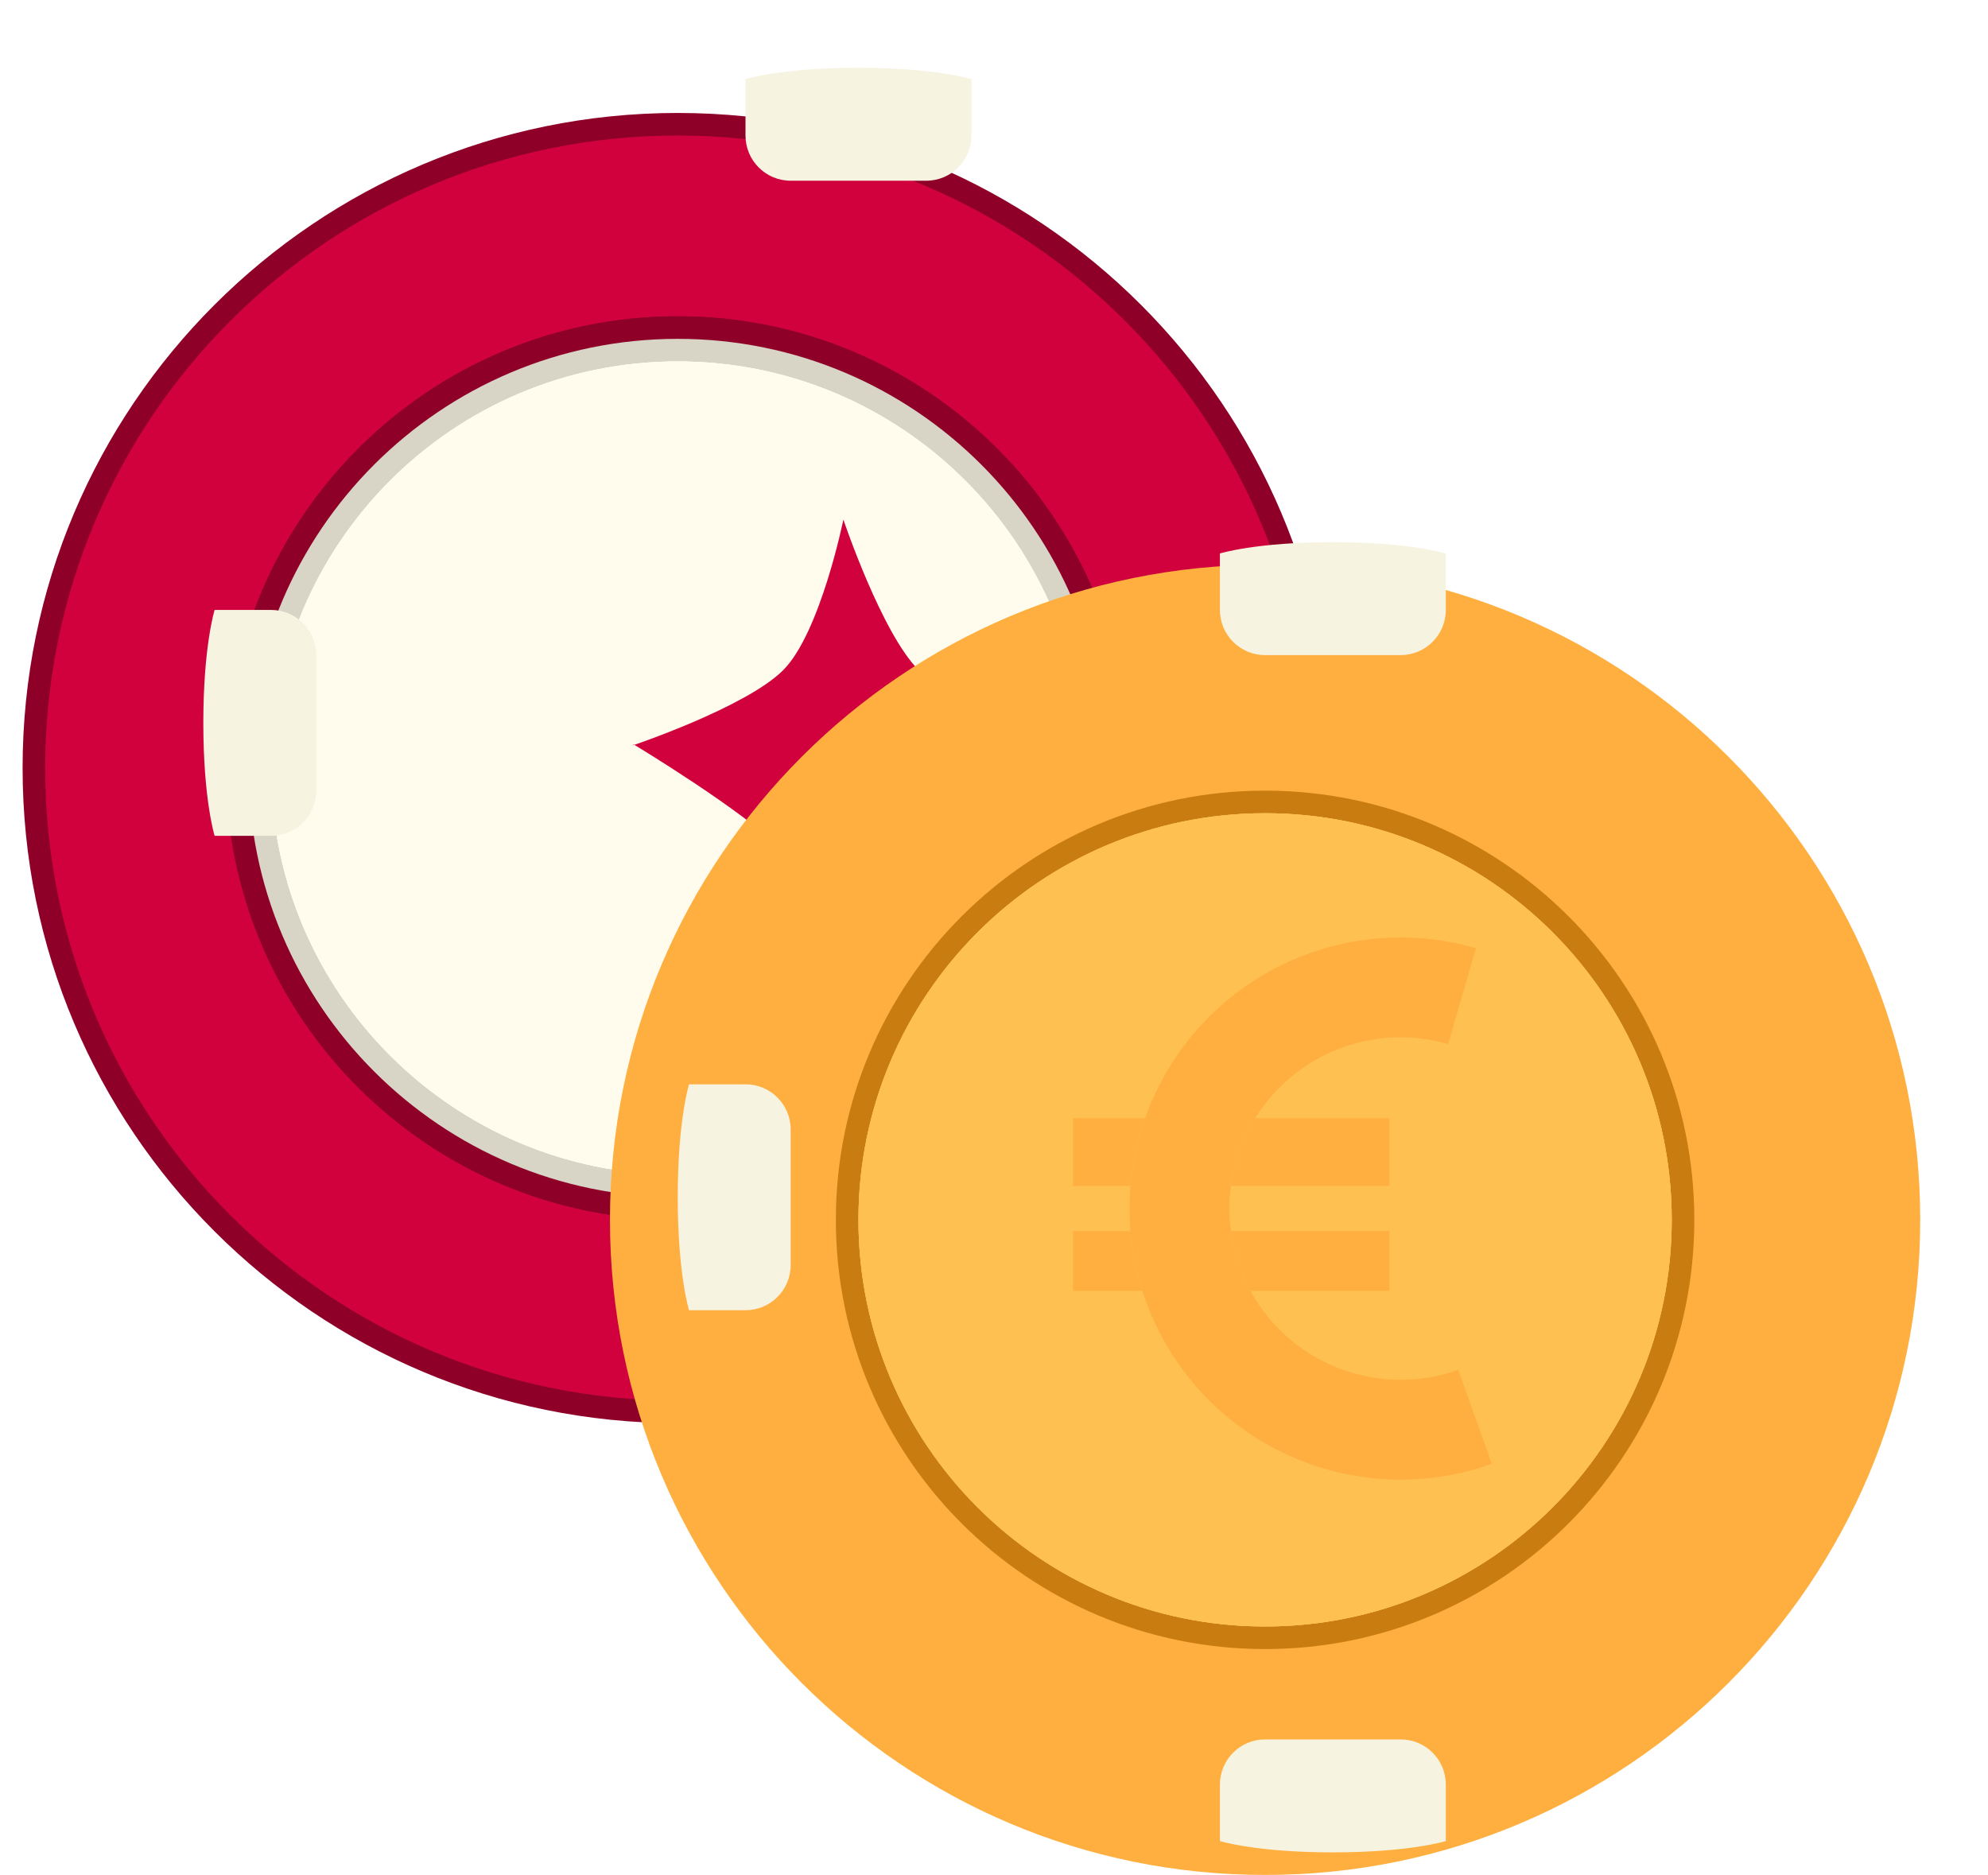
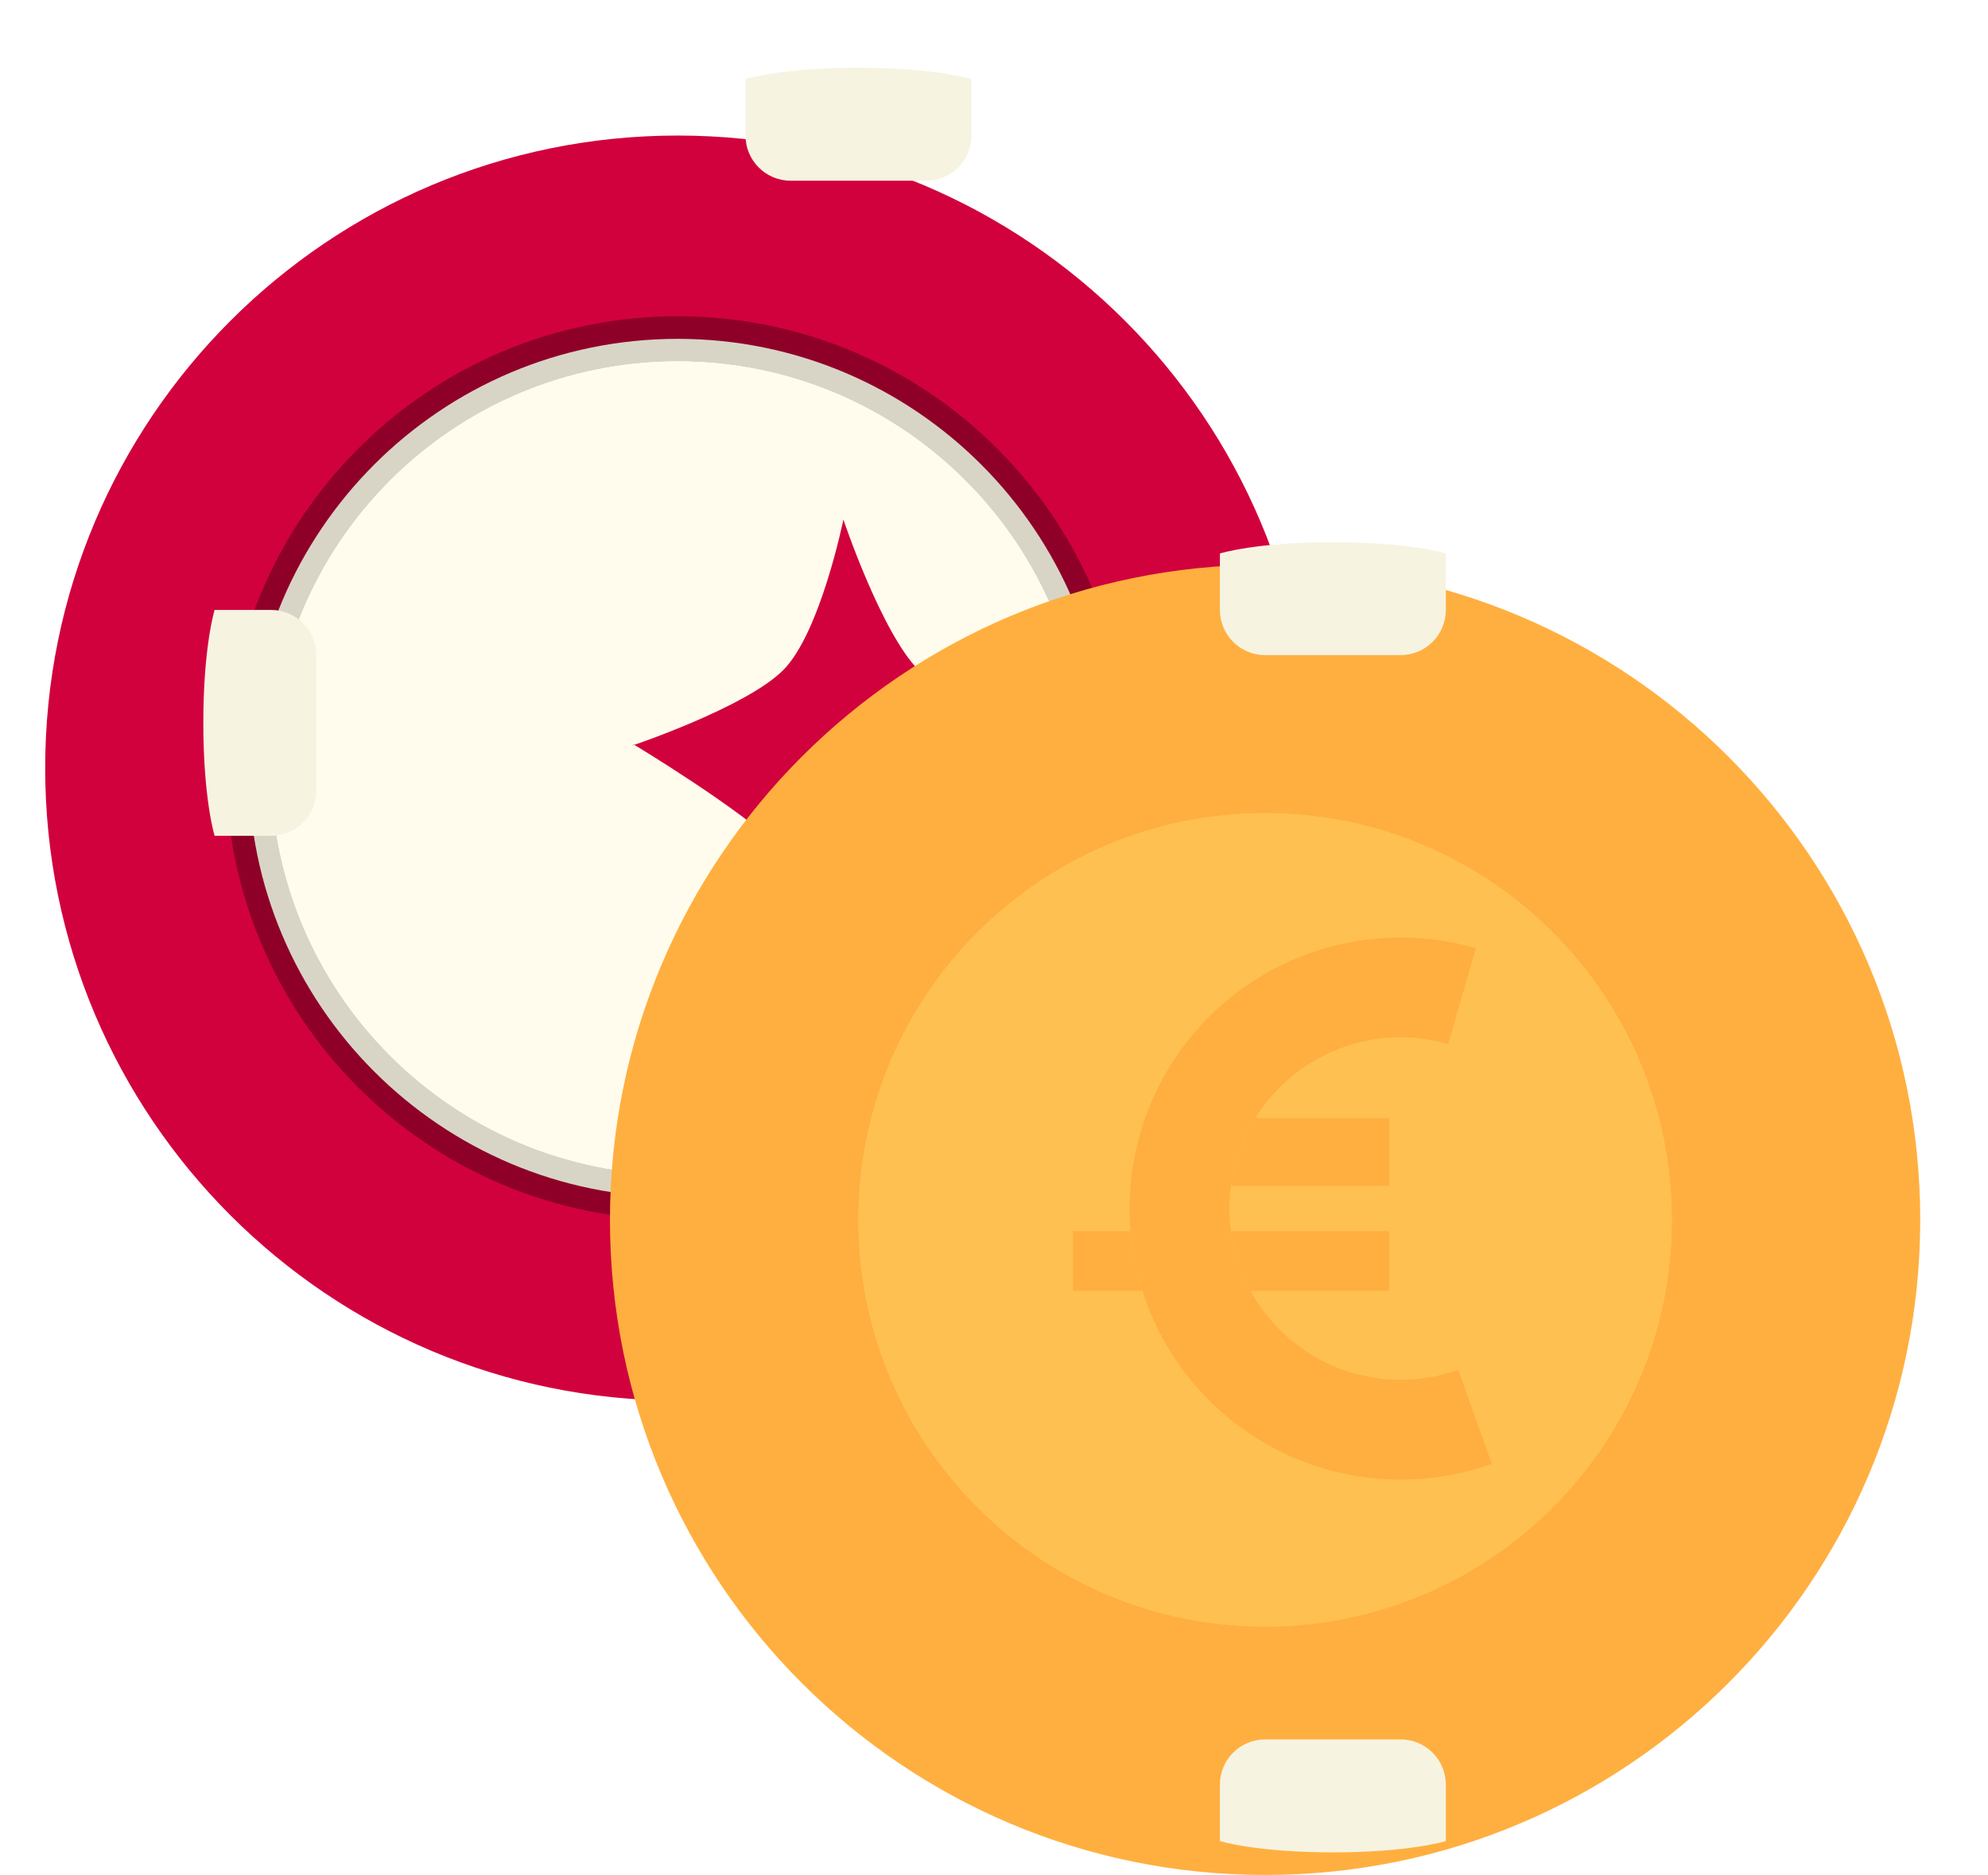
<svg xmlns="http://www.w3.org/2000/svg" width="88" height="83" viewBox="0 0 88 83" fill="none">
  <g filter="url(#filter0_ii_2554_29267)">
-     <path d="M67 32C67 48.016 54.016 61 38 61C21.984 61 9 48.016 9 32C9 15.984 21.984 3 38 3C54.016 3 67 15.984 67 32Z" fill="#8F0029" />
    <path d="M66 32C66 47.464 53.464 60 38 60C22.536 60 10 47.464 10 32C10 16.536 22.536 4 38 4C53.464 4 66 16.536 66 32Z" fill="#D1013E" />
-     <path d="M58 32C58 43.046 49.046 52 38 52C26.954 52 18 43.046 18 32C18 20.954 26.954 12 38 12C49.046 12 58 20.954 58 32Z" fill="#8F0029" />
    <path d="M58 32C58 43.046 49.046 52 38 52C26.954 52 18 43.046 18 32C18 20.954 26.954 12 38 12C49.046 12 58 20.954 58 32Z" fill="#8F0029" />
    <path d="M57 32C57 42.493 48.493 51 38 51C27.507 51 19 42.493 19 32C19 21.507 27.507 13 38 13C48.493 13 57 21.507 57 32Z" fill="#D8D5C7" />
    <path d="M56 32C56 41.941 47.941 50 38 50C28.059 50 20 41.941 20 32C20 22.059 28.059 14 38 14C47.941 14 56 22.059 56 32Z" fill="#FFFCED" />
    <path d="M56 32C56 41.941 47.941 50 38 50C28.059 50 20 41.941 20 32C20 22.059 28.059 14 38 14C47.941 14 56 22.059 56 32Z" fill="#FFFCED" />
    <path d="M56 32C56 41.941 47.941 50 38 50C28.059 50 20 41.941 20 32C20 22.059 28.059 14 38 14C47.941 14 56 22.059 56 32Z" fill="#FFFCED" />
  </g>
  <path d="M34.667 29.667C36.313 28.02 37.333 23 37.333 23C37.333 23 39.02 28.02 40.667 29.667C42.313 31.313 52 31 52 31V33.667C52 33.667 48.305 35.17 46.667 37C45.113 38.735 40 43 40 43H36C36 43 35.975 39.013 34.667 37.667C32.955 35.906 28.053 32.956 28.053 32.956L28 33C28 33 33.02 31.313 34.667 29.667Z" fill="#D1013E" />
  <g filter="url(#filter1_i_2554_29267)">
    <path d="M88 53C88 69.016 75.016 82 59 82C42.984 82 30 69.016 30 53C30 36.984 42.984 24 59 24C75.016 24 88 36.984 88 53Z" fill="#FFAF3F" />
    <path d="M87 53C87 68.464 74.464 81 59 81C43.536 81 31 68.464 31 53C31 37.536 43.536 25 59 25C74.464 25 87 37.536 87 53Z" fill="#FFAF3F" />
    <path d="M79 53C79 64.046 70.046 73 59 73C47.954 73 39 64.046 39 53C39 41.954 47.954 33 59 33C70.046 33 79 41.954 79 53Z" fill="#FFAF3F" />
    <path d="M79 53C79 64.046 70.046 73 59 73C47.954 73 39 64.046 39 53C39 41.954 47.954 33 59 33C70.046 33 79 41.954 79 53Z" fill="#FFAF3F" />
-     <path d="M78 53C78 63.493 69.493 72 59 72C48.507 72 40 63.493 40 53C40 42.507 48.507 34 59 34C69.493 34 78 42.507 78 53Z" fill="#C97C10" />
    <path d="M77 53C77 62.941 68.941 71 59 71C49.059 71 41 62.941 41 53C41 43.059 49.059 35 59 35C68.941 35 77 43.059 77 53Z" fill="#FFC052" />
    <path d="M77 53C77 62.941 68.941 71 59 71C49.059 71 41 62.941 41 53C41 43.059 49.059 35 59 35C68.941 35 77 43.059 77 53Z" fill="#FFC052" />
    <path d="M77 53C77 62.941 68.941 71 59 71C49.059 71 41 62.941 41 53C41 43.059 49.059 35 59 35C68.941 35 77 43.059 77 53Z" fill="#FFC052" />
  </g>
  <g filter="url(#filter2_i_2554_29267)">
    <path d="M65.833 41.472C64.016 40.947 62.1 40.858 60.242 41.214C58.384 41.57 56.636 42.361 55.142 43.521C53.647 44.681 52.448 46.178 51.643 47.889C51.472 48.253 51.319 48.623 51.186 49C50.844 49.968 50.627 50.977 50.542 52C50.504 52.455 50.492 52.912 50.506 53.37C50.512 53.581 50.524 53.791 50.542 54C50.617 54.9 50.794 55.787 51.067 56.644C51.301 57.378 51.605 58.09 51.978 58.77C52.888 60.429 54.177 61.849 55.74 62.915C57.303 63.98 59.096 64.662 60.972 64.902C62.849 65.143 64.756 64.937 66.537 64.3L65.05 60.137C63.925 60.539 62.72 60.669 61.535 60.517C60.35 60.365 59.218 59.935 58.23 59.262C57.243 58.589 56.429 57.692 55.855 56.644C55.404 55.822 55.11 54.925 54.987 54C54.953 53.746 54.932 53.491 54.925 53.234C54.912 52.82 54.933 52.408 54.987 52C55.09 51.231 55.31 50.479 55.643 49.772C55.768 49.506 55.908 49.248 56.062 49C56.535 48.239 57.141 47.565 57.853 47.013C58.797 46.28 59.9 45.781 61.074 45.556C62.247 45.331 63.457 45.387 64.605 45.719L65.833 41.472Z" fill="#FFAF3F" />
    <path d="M54.987 54C55.11 54.925 55.404 55.822 55.855 56.644H62V54H54.987Z" fill="#FFAF3F" />
    <path d="M56.062 49C55.908 49.248 55.768 49.506 55.643 49.772C55.31 50.479 55.09 51.231 54.987 52H62V49H56.062Z" fill="#FFAF3F" />
-     <path d="M51.186 49H48V52H50.542C50.627 50.977 50.844 49.968 51.186 49Z" fill="#FFAF3F" />
    <path d="M50.542 54H48V56.644H51.067C50.794 55.787 50.617 54.9 50.542 54Z" fill="#FFAF3F" />
  </g>
  <path d="M33 3.5C33 3.5 34.603 3 38 3C41.397 3 43 3.5 43 3.5V6C43 7.105 42.105 8 41 8H35C33.895 8 33 7.105 33 6V3.5Z" fill="#F7F3E1" />
  <path d="M9.5 37C9.5 37 9 35.397 9 32C9 28.603 9.5 27 9.5 27H12C13.105 27 14 27.895 14 29V35C14 36.105 13.105 37 12 37H9.5Z" fill="#F7F3E1" />
-   <path d="M30.5 58C30.5 58 30 56.397 30 53C30 49.603 30.5 48 30.5 48H33C34.105 48 35 48.895 35 50V56C35 57.105 34.105 58 33 58H30.5Z" fill="#F7F3E1" />
  <path d="M64 24.5C64 24.5 62.397 24 59 24C55.603 24 54 24.5 54 24.5V27C54 28.105 54.895 29 56 29H62C63.105 29 64 28.105 64 27V24.5Z" fill="#F7F3E1" />
  <path d="M64 81.5C64 81.5 62.397 82 59 82C55.603 82 54 81.5 54 81.5V79C54 77.895 54.895 77 56 77H62C63.105 77 64 77.895 64 79V81.5Z" fill="#F7F3E1" />
  <defs>
    <filter id="filter0_ii_2554_29267" x="5" y="3" width="62" height="59" filterUnits="userSpaceOnUse" color-interpolation-filters="sRGB">
      <feFlood flood-opacity="0" result="BackgroundImageFix" />
      <feBlend mode="normal" in="SourceGraphic" in2="BackgroundImageFix" result="shape" />
      <feColorMatrix in="SourceAlpha" type="matrix" values="0 0 0 0 0 0 0 0 0 0 0 0 0 0 0 0 0 0 127 0" result="hardAlpha" />
      <feOffset dx="-5" dy="1" />
      <feGaussianBlur stdDeviation="2" />
      <feComposite in2="hardAlpha" operator="arithmetic" k2="-1" k3="1" />
      <feColorMatrix type="matrix" values="0 0 0 0 0 0 0 0 0 0 0 0 0 0 0 0 0 0 0.25 0" />
      <feBlend mode="normal" in2="shape" result="effect1_innerShadow_2554_29267" />
      <feColorMatrix in="SourceAlpha" type="matrix" values="0 0 0 0 0 0 0 0 0 0 0 0 0 0 0 0 0 0 127 0" result="hardAlpha" />
      <feOffset dx="-3" dy="1" />
      <feGaussianBlur stdDeviation="2" />
      <feComposite in2="hardAlpha" operator="arithmetic" k2="-1" k3="1" />
      <feColorMatrix type="matrix" values="0 0 0 0 0.82 0 0 0 0 0.004 0 0 0 0 0.243 0 0 0 1 0" />
      <feBlend mode="normal" in2="effect1_innerShadow_2554_29267" result="effect2_innerShadow_2554_29267" />
    </filter>
    <filter id="filter1_i_2554_29267" x="27" y="24" width="61" height="59" filterUnits="userSpaceOnUse" color-interpolation-filters="sRGB">
      <feFlood flood-opacity="0" result="BackgroundImageFix" />
      <feBlend mode="normal" in="SourceGraphic" in2="BackgroundImageFix" result="shape" />
      <feColorMatrix in="SourceAlpha" type="matrix" values="0 0 0 0 0 0 0 0 0 0 0 0 0 0 0 0 0 0 127 0" result="hardAlpha" />
      <feOffset dx="-3" dy="1" />
      <feGaussianBlur stdDeviation="2" />
      <feComposite in2="hardAlpha" operator="arithmetic" k2="-1" k3="1" />
      <feColorMatrix type="matrix" values="0 0 0 0 0.817 0 0 0 0 0.55 0 0 0 0 0.177 0 0 0 1 0" />
      <feBlend mode="normal" in2="shape" result="effect1_innerShadow_2554_29267" />
    </filter>
    <filter id="filter2_i_2554_29267" x="47.5" y="41" width="19.037" height="24.5" filterUnits="userSpaceOnUse" color-interpolation-filters="sRGB">
      <feFlood flood-opacity="0" result="BackgroundImageFix" />
      <feBlend mode="normal" in="SourceGraphic" in2="BackgroundImageFix" result="shape" />
      <feColorMatrix in="SourceAlpha" type="matrix" values="0 0 0 0 0 0 0 0 0 0 0 0 0 0 0 0 0 0 127 0" result="hardAlpha" />
      <feOffset dx="-0.5" dy="0.5" />
      <feGaussianBlur stdDeviation="2" />
      <feComposite in2="hardAlpha" operator="arithmetic" k2="-1" k3="1" />
      <feColorMatrix type="matrix" values="0 0 0 0 0.871 0 0 0 0 0.571 0 0 0 0 0.152 0 0 0 1 0" />
      <feBlend mode="normal" in2="shape" result="effect1_innerShadow_2554_29267" />
    </filter>
  </defs>
</svg>